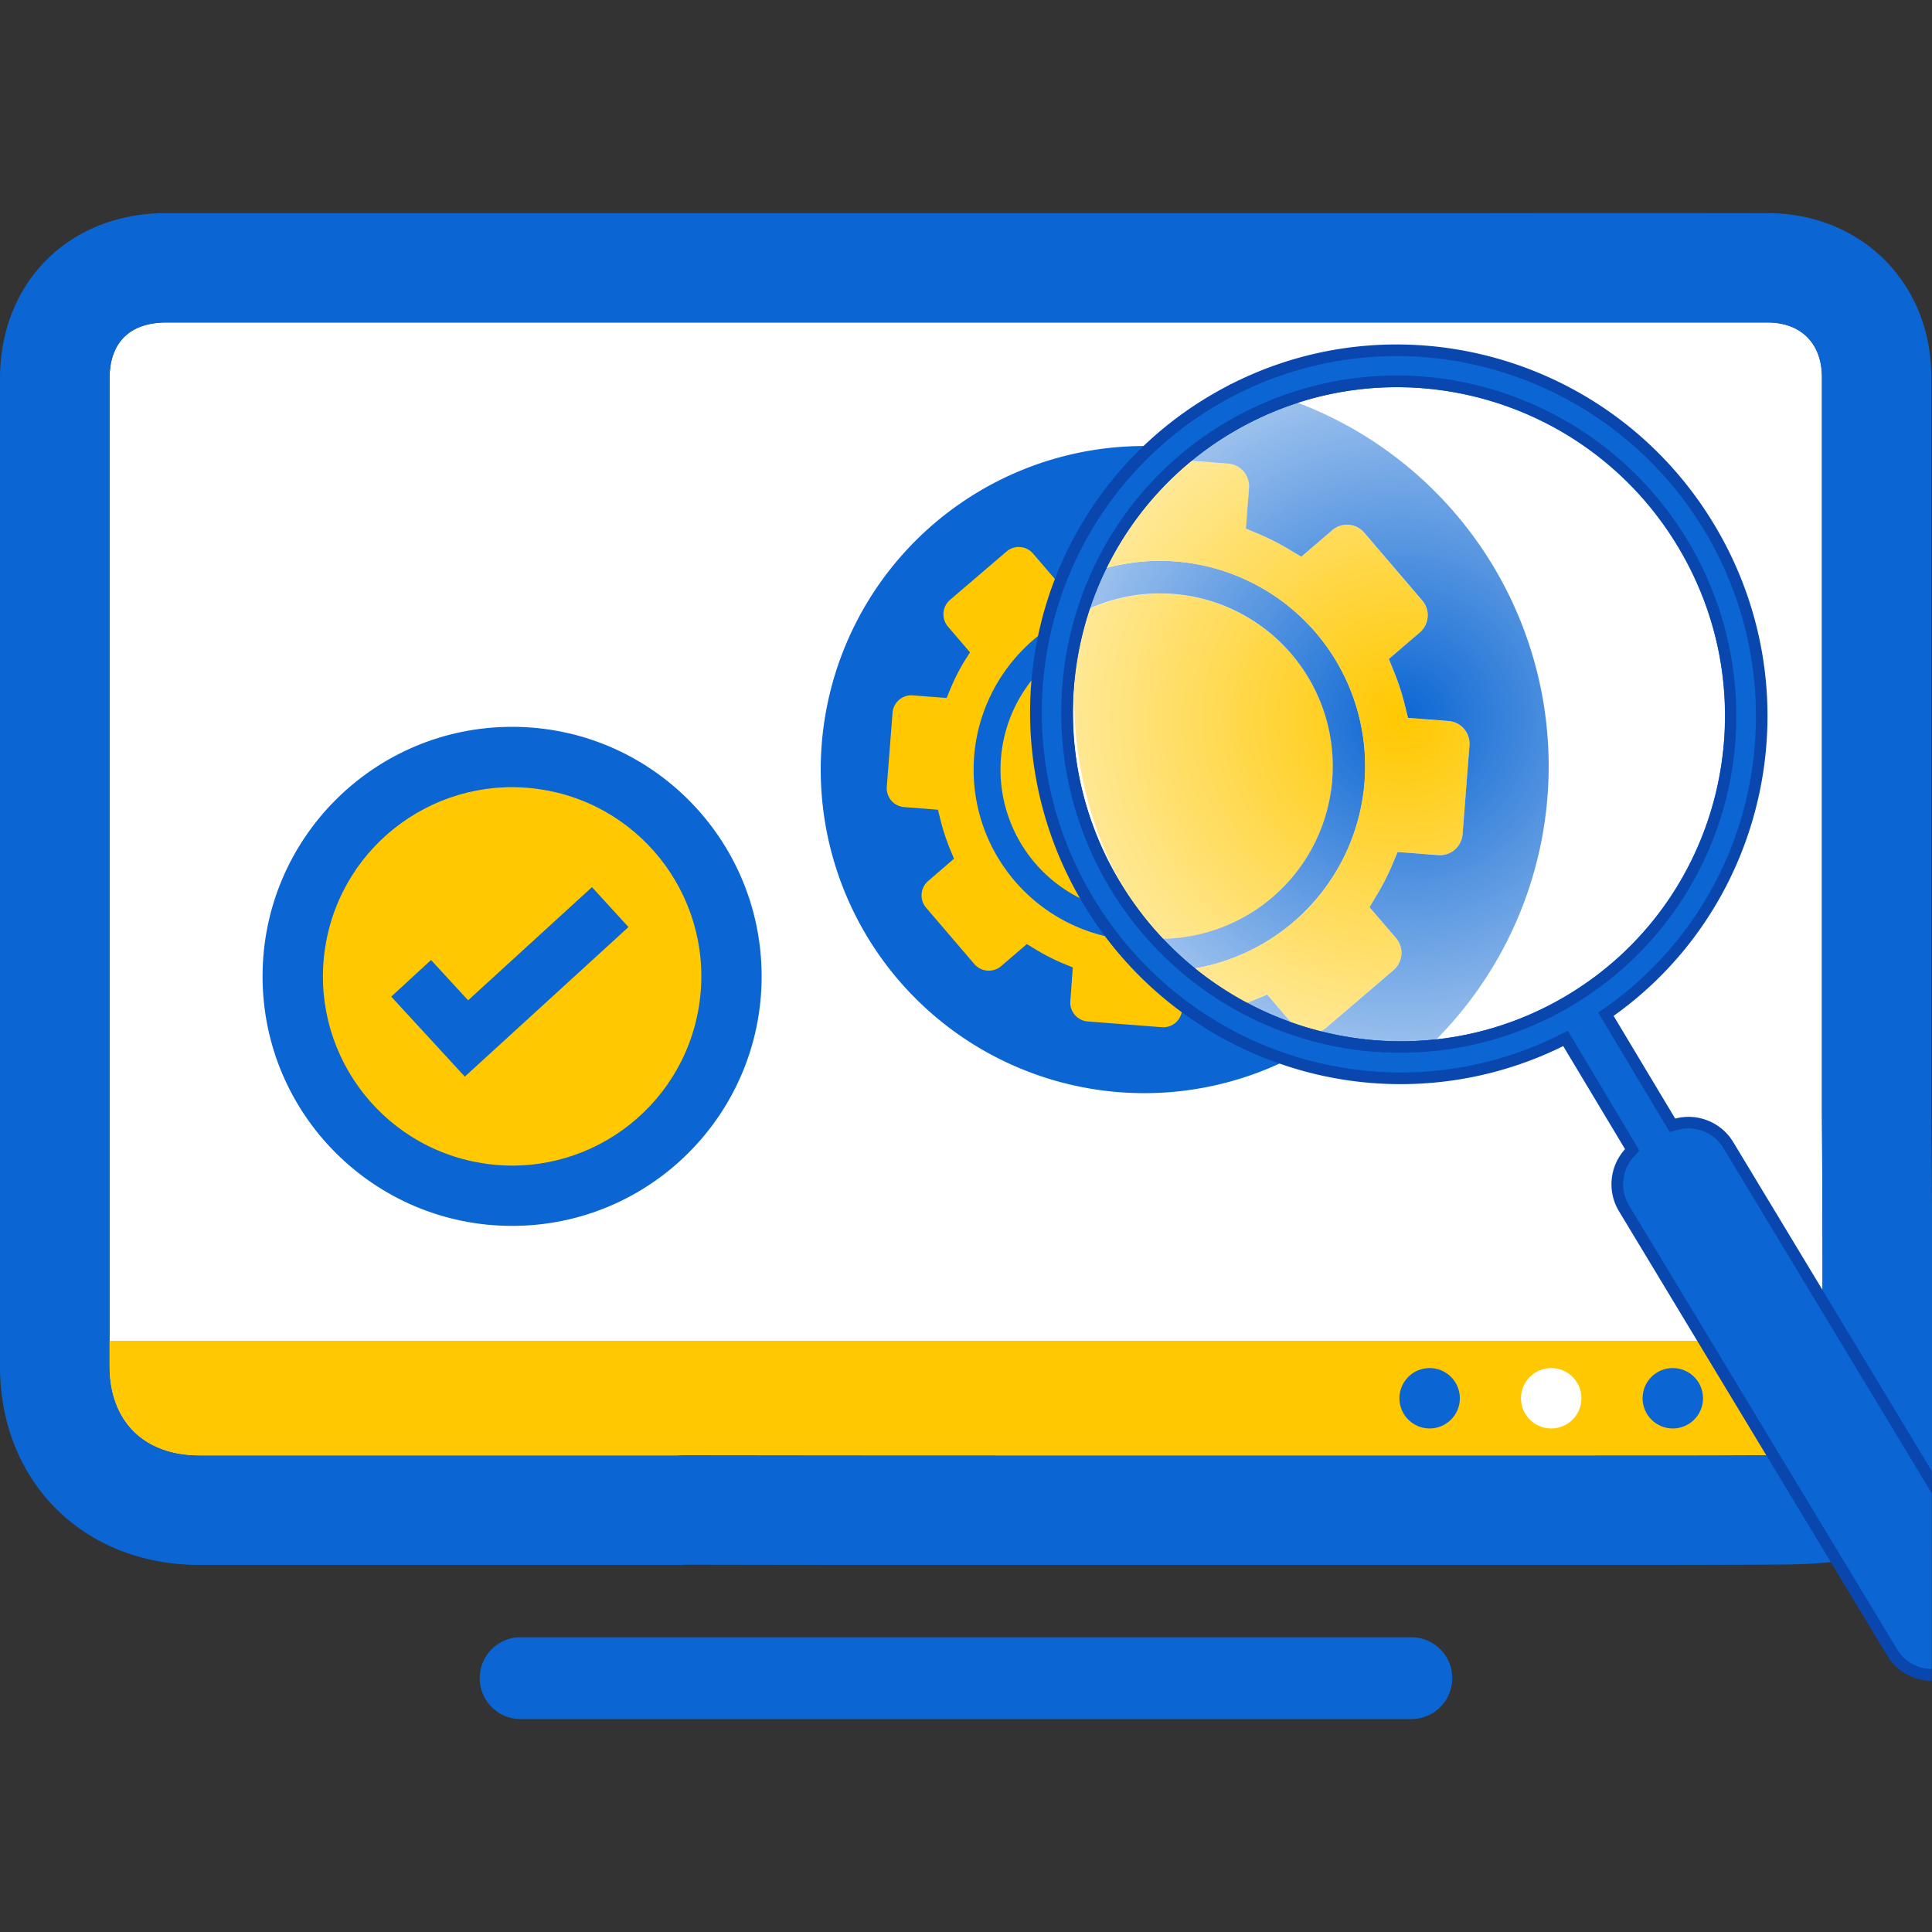
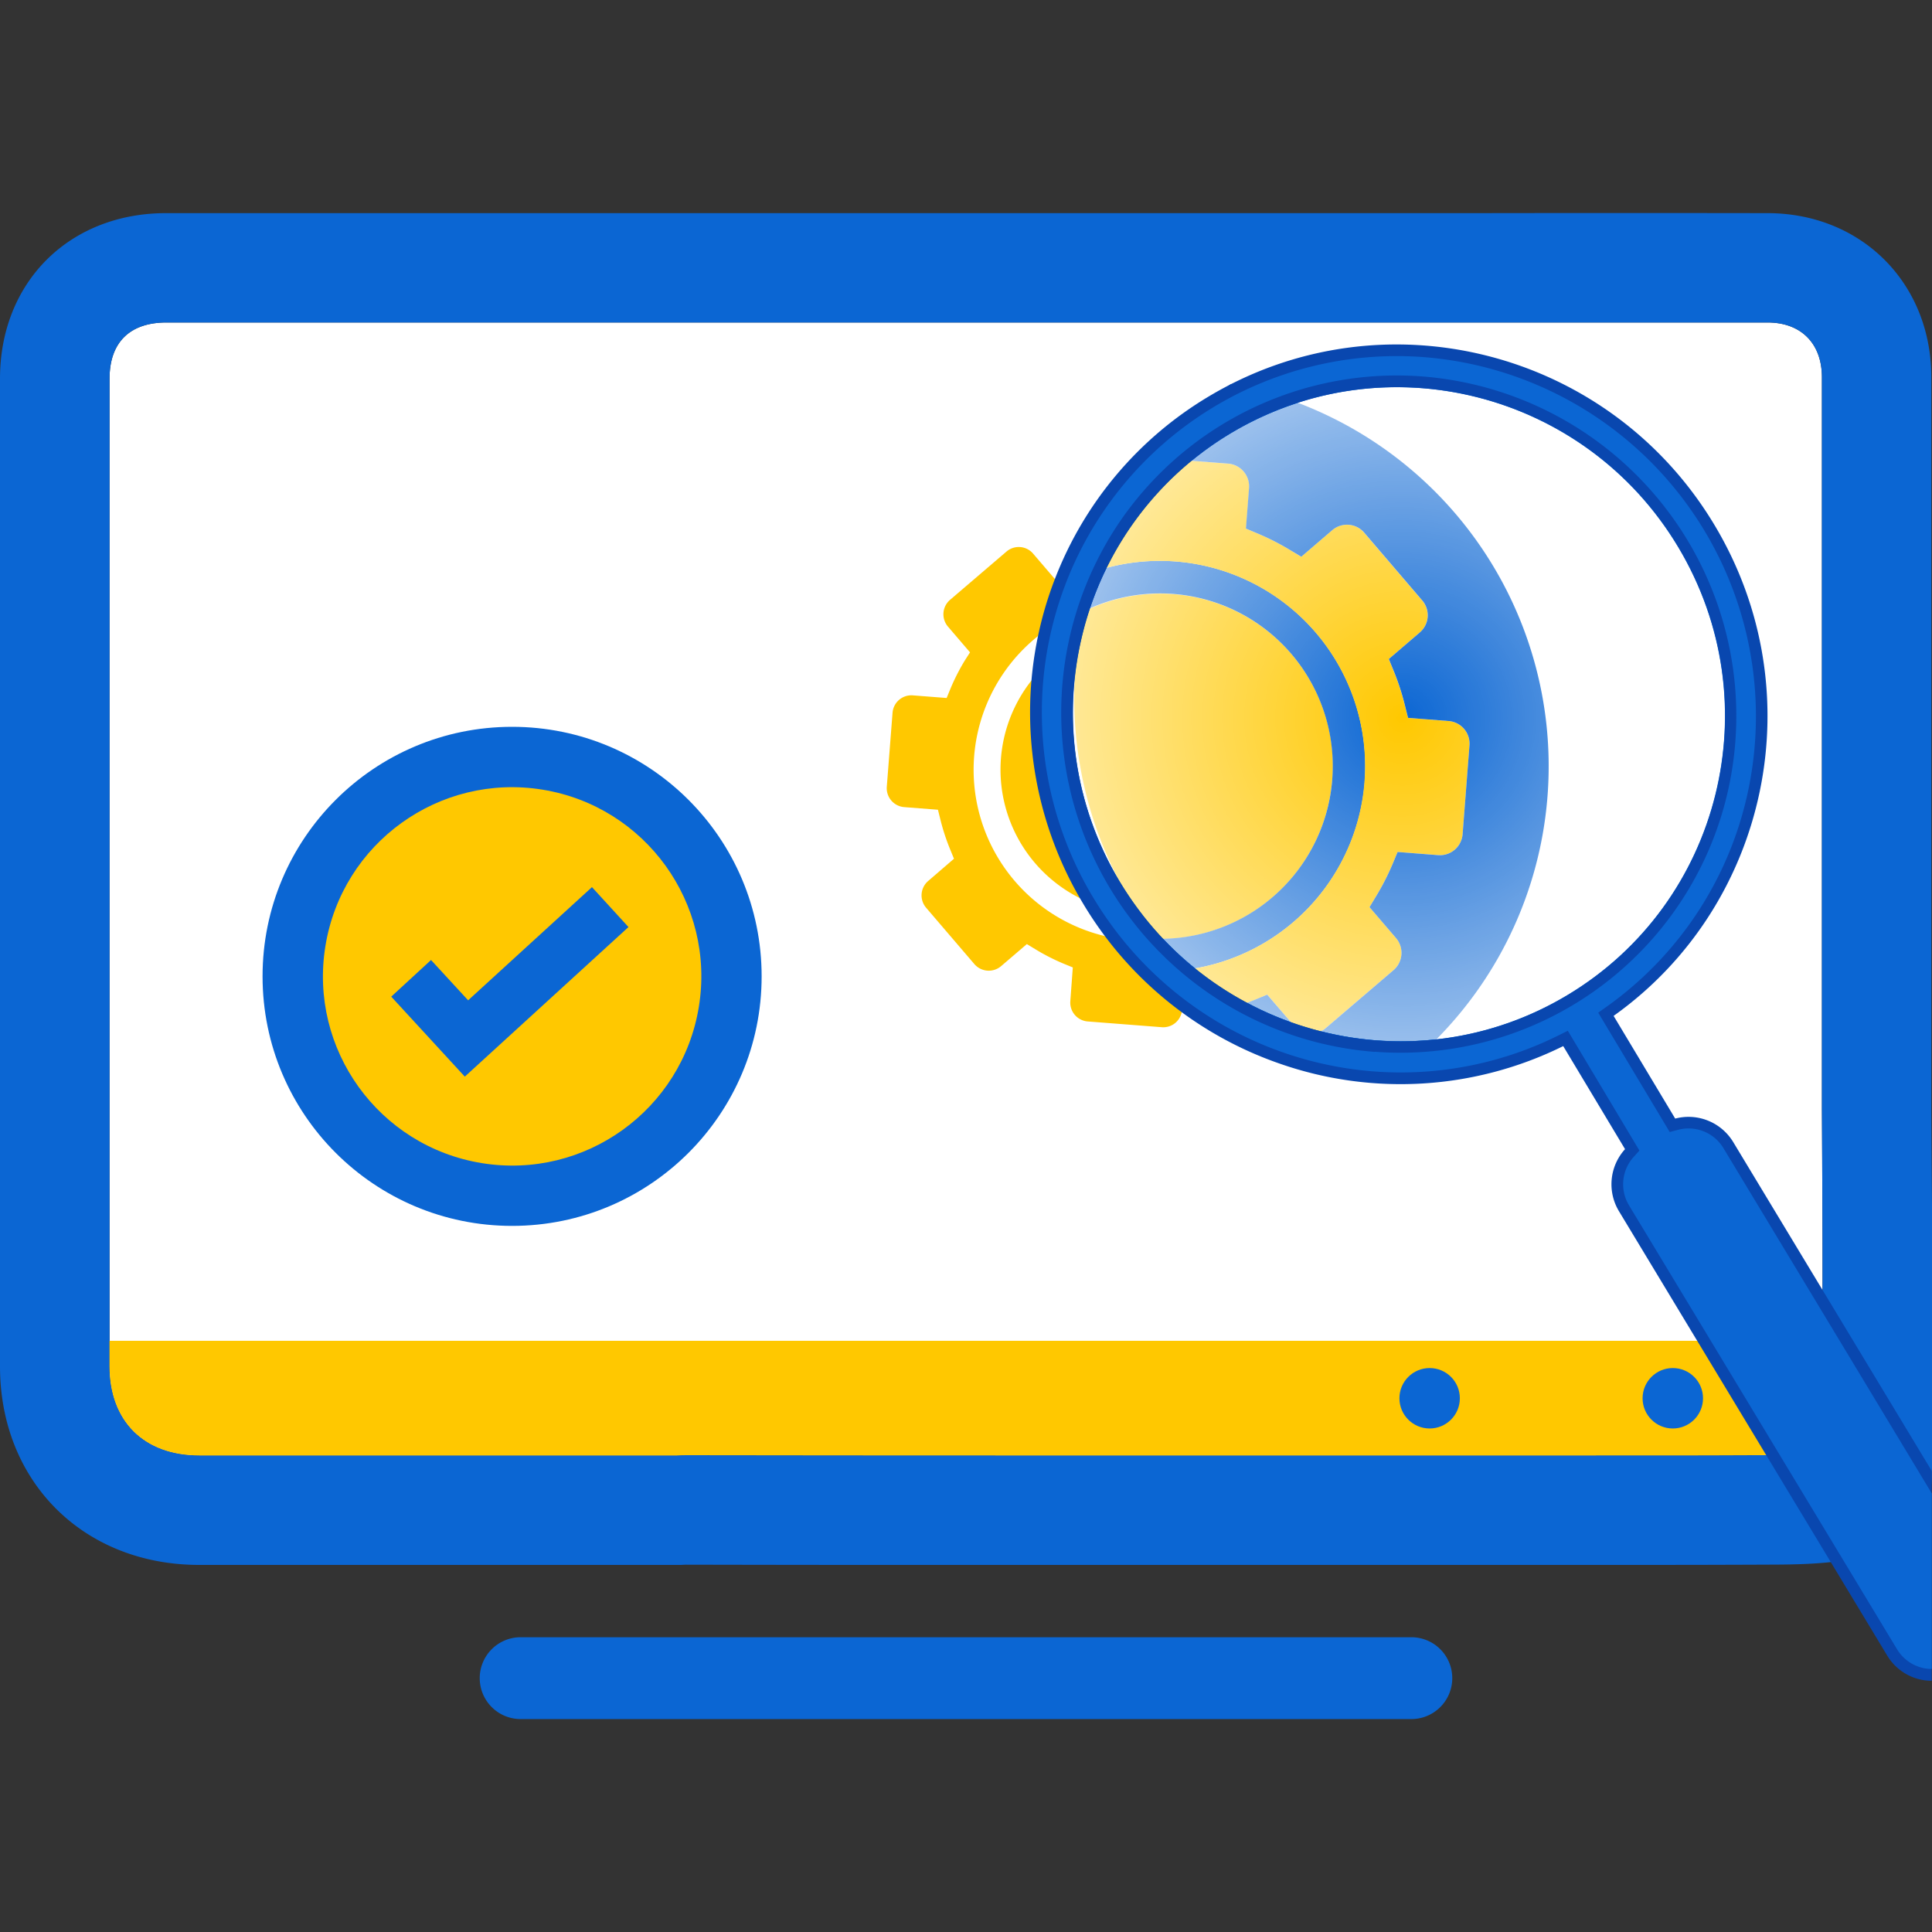
<svg xmlns="http://www.w3.org/2000/svg" id="Layer_1" data-name="Layer 1" width="500" height="500" viewBox="0 0 500 500">
  <rect x="0" y="0" width="500" height="500" fill="#333333" stroke="none" />
  <defs>
    <style>.cls-1{fill:#0b66d3;}.cls-2{fill:#fff;}.cls-3{fill:#ffc800;}.cls-4{opacity:0.6;fill:url(#radial-gradient);}.cls-5{fill:#0947af;}</style>
    <radialGradient id="radial-gradient" cx="356" cy="187.13" r="87.17" gradientTransform="matrix(0.82, 0.58, -0.58, 0.82, 178.89, -173.76)" gradientUnits="userSpaceOnUse">
      <stop offset="0" stop-color="#fff" stop-opacity="0" />
      <stop offset="1" stop-color="#fff" />
    </radialGradient>
  </defs>
  <path class="cls-1" d="M424.64,405v0q-36.21,0-72.4,0Z" />
-   <path class="cls-1" d="M471.63,342c-.05,8.23-.15,16.44-.35,24.58-.11,4.27-6,10-11.92,10q-17.4.09-34.72.08H410.16l-57.92,0H258q-40.15,0-80.31-.06h0q-1.27,0-2.46.06H51.58c-14.31,0-23.22-8.86-23.23-23.09V342q0-122,0-244c0-9.36,5.22-14.53,14.69-14.54H381.48l50.67,0q12.64,0,25.29,0c8.67,0,14.06,5.43,14.07,14.15,0,48.89,0,139.19,0,188.41,0,.39,0,.79,0,1.19l.07,13C471.64,314,471.72,328,471.63,342Z" />
  <path class="cls-2" d="M471.63,342c-.05,8.23-.15,16.44-.35,24.58-.11,4.27-6,10-11.92,10q-17.4.09-34.72.08H410.16l-57.92,0H258q-40.15,0-80.31-.06h0q-1.27,0-2.46.06H51.58c-14.31,0-23.22-8.86-23.23-23.09V342q0-122,0-244c0-9.36,5.22-14.53,14.69-14.54H381.48l50.67,0q12.64,0,25.29,0c8.67,0,14.06,5.43,14.07,14.15,0,48.89,0,139.19,0,188.41,0,.39,0,.79,0,1.19l.07,13C471.64,314,471.72,328,471.63,342Z" />
  <path class="cls-2" d="M424.64,405v0q-36.21,0-72.4,0Z" />
  <path class="cls-1" d="M364.93,444.89H135.07a10.59,10.59,0,1,1,0-21.17H364.93a10.59,10.59,0,1,1,0,21.17Z" />
  <path class="cls-1" d="M499.82,287.08a3.47,3.47,0,0,0,0-.47c0-49.09,0-139.93,0-189,0-24.34-18.07-42.41-42.35-42.45q-38-.06-76,0H43C17.94,55.15,0,73,0,98Q0,225.82,0,353.62C0,383.47,21.63,405,51.58,405H176.09c.45,0,1-.06,1.48-.06q40.2.09,80.38.06h64.29c.71,0,1.38,0,2,0H424.64v0q17.4,0,34.83-.08c20.6-.08,40-2.34,40.47-22.64C500.59,355.59,499.94,313.81,499.82,287.08ZM471.63,342c-.05,8.23-.15,16.44-.35,24.58-.11,4.27-6,10-11.92,10q-17.4.09-34.72.08H410.16l-57.92,0H258q-40.15,0-80.31-.06h0q-1.27,0-2.46.06H51.58c-14.31,0-23.22-8.86-23.23-23.09V342q0-122,0-244c0-9.36,5.22-14.53,14.69-14.54H381.48l50.67,0q12.64,0,25.29,0c8.67,0,14.06,5.43,14.07,14.15,0,48.89,0,139.19,0,188.41,0,.39,0,.79,0,1.19l.07,13C471.64,314,471.72,328,471.63,342Z" />
  <path class="cls-3" d="M471.63,347c-.05,8.23-.15,11.44-.35,19.58-.11,4.27-6,10-11.92,10q-17.4.09-34.72.08H410.16l-57.92,0H258q-40.15,0-80.31-.06h0q-1.27,0-2.46.06H51.58c-14.31,0-23.22-8.86-23.23-23.09V347Z" />
  <circle class="cls-1" cx="369.99" cy="361.87" r="7.82" />
-   <circle class="cls-2" cx="401.45" cy="361.87" r="7.82" />
  <circle class="cls-1" cx="432.92" cy="361.87" r="7.82" />
-   <path class="cls-1" d="M344.51,267.53A83.74,83.74,0,1,1,296,115.43q3.3,0,6.65.25a84.12,84.12,0,0,1,8.81,1.16,83,83,0,0,0-24.7,29.4,84.75,84.75,0,0,0-7,19.56,84.73,84.73,0,0,0,10,62.33,86.91,86.91,0,0,0,5.61,8.23,80.31,80.31,0,0,0,5.78,6.76,82.87,82.87,0,0,0,9.35,8.48A84.67,84.67,0,0,0,344.51,267.53Z" />
  <path class="cls-3" d="M301.14,243.12a43.52,43.52,0,0,1-8.4.15,45.27,45.27,0,0,1-6.74-1,44.25,44.25,0,0,1-3.87-85,80.39,80.39,0,0,1,4.6-11,82,82,0,0,1,8.47-13.47l-3.53-.27a4.89,4.89,0,0,0-5.25,4.5l-.68,8.74-2.56.63a54.14,54.14,0,0,0-7.67,2.52l-2.45,1,0,0h0l-5.69-6.64a4.88,4.88,0,0,0-6.9-.53l-14.61,12.5a4.91,4.91,0,0,0-.53,6.91l5.71,6.67L249.65,171a54.74,54.74,0,0,0-3.66,7.2l-1,2.44-8.75-.68a4.89,4.89,0,0,0-5.25,4.5l-1.49,19.17a4.91,4.91,0,0,0,4.5,5.25l8.74.68.64,2.57a55,55,0,0,0,2.51,7.67l1,2.44L240.21,228a4.91,4.91,0,0,0-.54,6.91l12.5,14.6a4.92,4.92,0,0,0,6.91.53l6.67-5.71,2.26,1.37a54,54,0,0,0,7.19,3.67l2.44,1L277,259.1a4.89,4.89,0,0,0,4.5,5.25l19.17,1.49a4.87,4.87,0,0,0,5.18-4,3.38,3.38,0,0,0,.09-.54l.67-8.74,2.56-.64c.46-.11.91-.23,1.36-.36A82.87,82.87,0,0,1,301.14,243.12Z" />
-   <path class="cls-3" d="M295.36,236.36c-.69,0-1.38,0-2.08-.1a37.19,37.19,0,0,1-13.56-70.46,84.73,84.73,0,0,0,10,62.33A86.91,86.91,0,0,0,295.36,236.36Z" />
+   <path class="cls-3" d="M295.36,236.36c-.69,0-1.38,0-2.08-.1a37.19,37.19,0,0,1-13.56-70.46,84.73,84.73,0,0,0,10,62.33Z" />
  <path class="cls-3" d="M344.78,201.72A44.7,44.7,0,0,1,299.27,243a104.21,104.21,0,0,1-6.74-9.89,101.78,101.78,0,0,1-12-74.87,44.68,44.68,0,0,1,64.3,43.53Z" />
  <path class="cls-1" d="M353.19,202.37a53.2,53.2,0,0,1-47,48.7,95.38,95.38,0,0,1-6.94-8.12,44.69,44.69,0,1,0-18.79-84.76,97.34,97.34,0,0,1,2.89-10.31,53.14,53.14,0,0,1,69.82,54.49Z" />
  <path class="cls-3" d="M380.3,192.89l-1.78,23a5.89,5.89,0,0,1-6.31,5.41l-10.51-.82-1.22,2.93a63.74,63.74,0,0,1-4.41,8.63l-1.64,2.72,6.86,8a5.9,5.9,0,0,1-.64,8.3l-17.54,15a5.85,5.85,0,0,1-8.28-.65l-6.88-8L325,258.67a60.94,60.94,0,0,1-7.58,2.58,101.5,101.5,0,0,1-11.23-10.18,53.13,53.13,0,1,0-22.84-103.19,101.58,101.58,0,0,1,15.71-29.35L317.87,120a5.89,5.89,0,0,1,5.41,6.31l-.81,10.5,2.92,1.23a64.43,64.43,0,0,1,8.64,4.4l2.72,1.65,8-6.86a5.86,5.86,0,0,1,8.3.64l15,17.53a5.86,5.86,0,0,1-.64,8.3l-8,6.86,1.2,2.94a63.57,63.57,0,0,1,3,9.21l.77,3.08,10.5.82A5.87,5.87,0,0,1,380.3,192.89Z" />
  <path class="cls-1" d="M400.5,206a100.41,100.41,0,0,1-42.19,74.35,101.72,101.72,0,0,1-40.87-19.14,60.94,60.94,0,0,0,7.58-2.58l2.93-1.21,6.88,8a5.85,5.85,0,0,0,8.28.65l17.54-15a5.9,5.9,0,0,0,.64-8.3l-6.86-8,1.64-2.72a63.74,63.74,0,0,0,4.41-8.63l1.22-2.93,10.51.82a5.89,5.89,0,0,0,6.31-5.41l1.78-23a5.87,5.87,0,0,0-5.4-6.3l-10.5-.82-.77-3.08a63.57,63.57,0,0,0-3-9.21l-1.2-2.94,8-6.86a5.86,5.86,0,0,0,.64-8.3l-15-17.53a5.86,5.86,0,0,0-8.3-.64l-8,6.86L334,142.42a64.43,64.43,0,0,0-8.64-4.4l-2.92-1.23.81-10.5a5.89,5.89,0,0,0-5.41-6.31l-18.79-1.45a99.11,99.11,0,0,1,19.49-19.14A100.59,100.59,0,0,1,400.5,206Z" />
  <ellipse class="cls-4" cx="362.03" cy="184.85" rx="84.24" ry="84.77" transform="translate(-43.54 212.16) rotate(-30.9)" />
  <path class="cls-1" d="M285.27,230.8c25.54,42.66,80.61,56.66,123,31.28s56.05-80.54,30.51-123.19-80.61-56.65-123-31.27S259.73,188.15,285.27,230.8Zm4.48-2.68c-24.05-40.16-11.19-92.1,28.73-116s91.77-10.72,115.82,29.45,11.19,92.1-28.73,116S313.8,268.29,289.75,228.12Z" />
  <path class="cls-5" d="M499.94,380.68l-51.4-85.14a13.52,13.52,0,0,0-15-6.05L417.6,262.91c40.09-28.54,52-83.79,26.13-127-27.18-45.41-85.8-60.31-130.94-33.29A94.49,94.49,0,0,0,273,149.86h0a94.62,94.62,0,0,0-4.34,14.64,96.13,96.13,0,0,0,10.85,68l.77,1.3a95.63,95.63,0,0,0,50.89,41.46,94.85,94.85,0,0,0,73.39-4.53l16,26.67a13.5,13.5,0,0,0-1.55,16.1l69.42,115a13.48,13.48,0,0,0,11.5,6.49ZM344.51,267.53a84.67,84.67,0,0,1-34-15.93,82.87,82.87,0,0,1-9.35-8.48,80.31,80.31,0,0,1-5.78-6.76,86.91,86.91,0,0,1-5.61-8.23,84.73,84.73,0,0,1-10-62.33,84.75,84.75,0,0,1,7-19.56,83.72,83.72,0,0,1,31.75-34.12c39.91-23.9,91.77-10.72,115.82,29.45s11.19,92.1-28.73,116A83.61,83.61,0,0,1,344.51,267.53Z" />
  <path class="cls-1" d="M499.94,386.49,446,297.1a10.54,10.54,0,0,0-11.7-4.71l-2.18.58-18.5-30.89,2.26-1.61a91.69,91.69,0,0,0,36.61-56.17A93.23,93.23,0,0,0,368.55,92.43,91.79,91.79,0,0,0,276,150.53l-.16.42a93,93,0,0,0,6.29,80l.77,1.3a94.54,94.54,0,0,0,5.51,8.2,92.8,92.8,0,0,0,67.1,36.83A91.59,91.59,0,0,0,403.26,268l2.49-1.24,18.53,31-1.49,1.65a10.56,10.56,0,0,0-1.2,12.54L491,426.9a10.55,10.55,0,0,0,8.2,5h0c.25,0,.49,0,.74,0ZM355.83,272.23a87.77,87.77,0,0,1-56.86-27,83,83,0,0,1-6-7,88.16,88.16,0,0,1-16.2-73.06A87.33,87.33,0,0,1,284,144.9a84.44,84.44,0,0,1,8.79-14,86.86,86.86,0,0,1,75.39-33.47,88.12,88.12,0,0,1,78.62,108.92,86.88,86.88,0,0,1-91,65.84Z" />
  <circle class="cls-1" cx="132.53" cy="252.68" r="64.58" />
  <circle class="cls-3" cx="132.53" cy="252.68" r="48.96" transform="translate(-138.11 343.02) rotate(-80.78)" />
  <polygon class="cls-1" points="120.29 278.63 101.25 257.93 111.55 248.45 121.15 258.88 153.2 229.59 162.65 239.92 120.29 278.63" />
</svg>